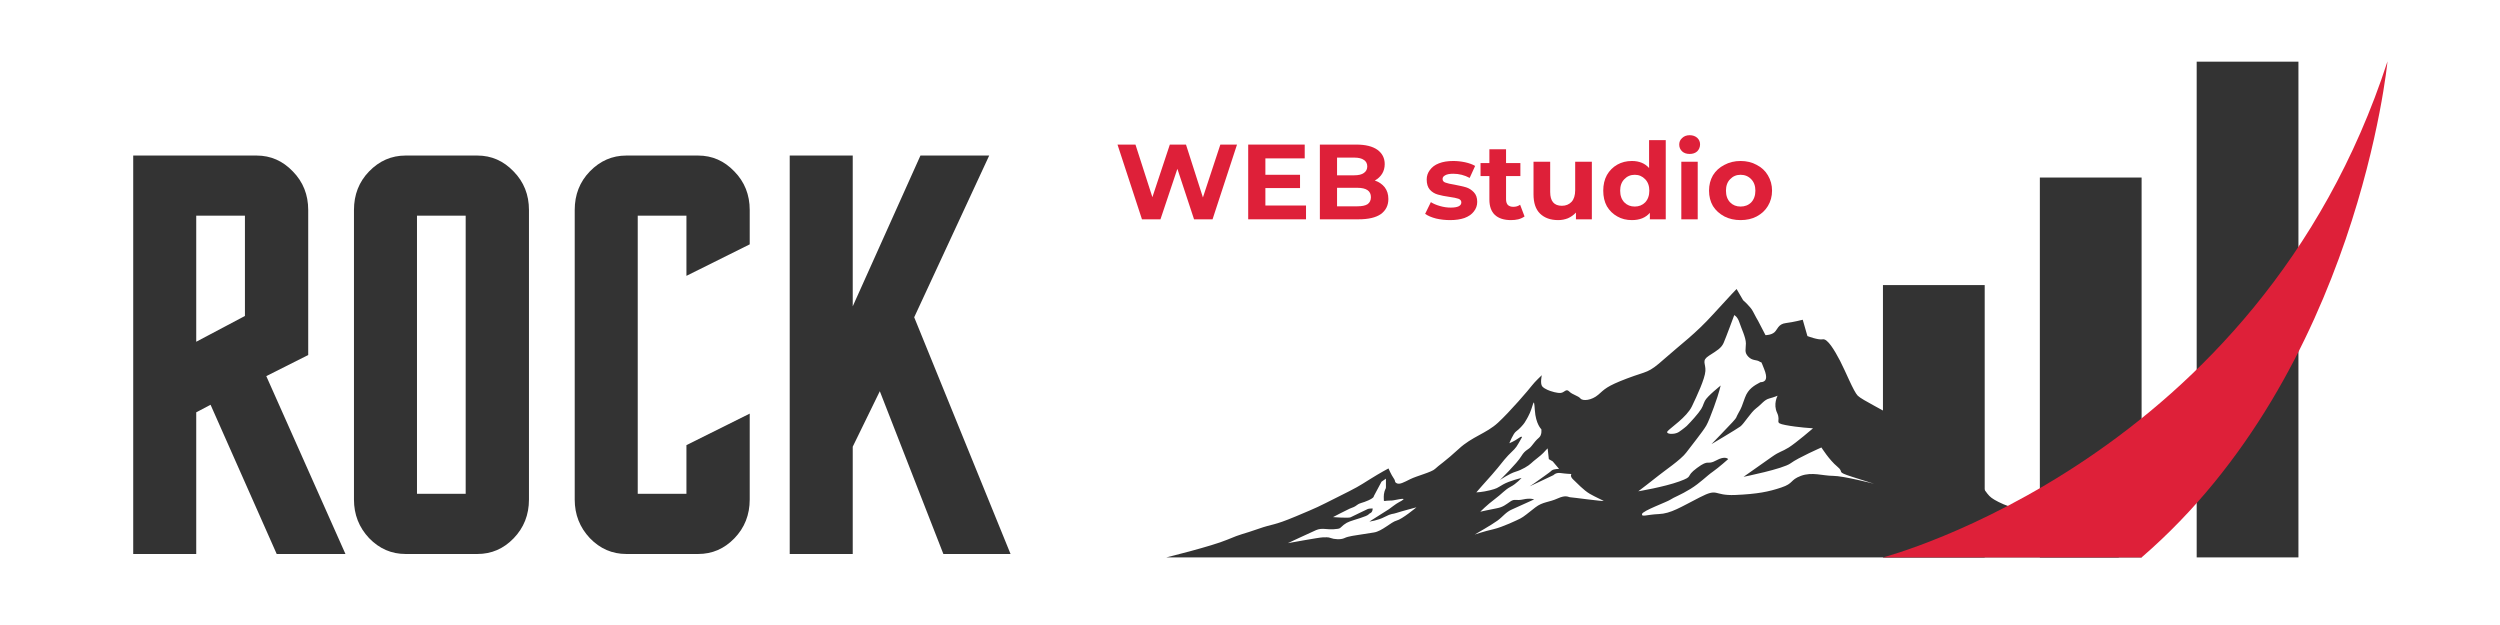
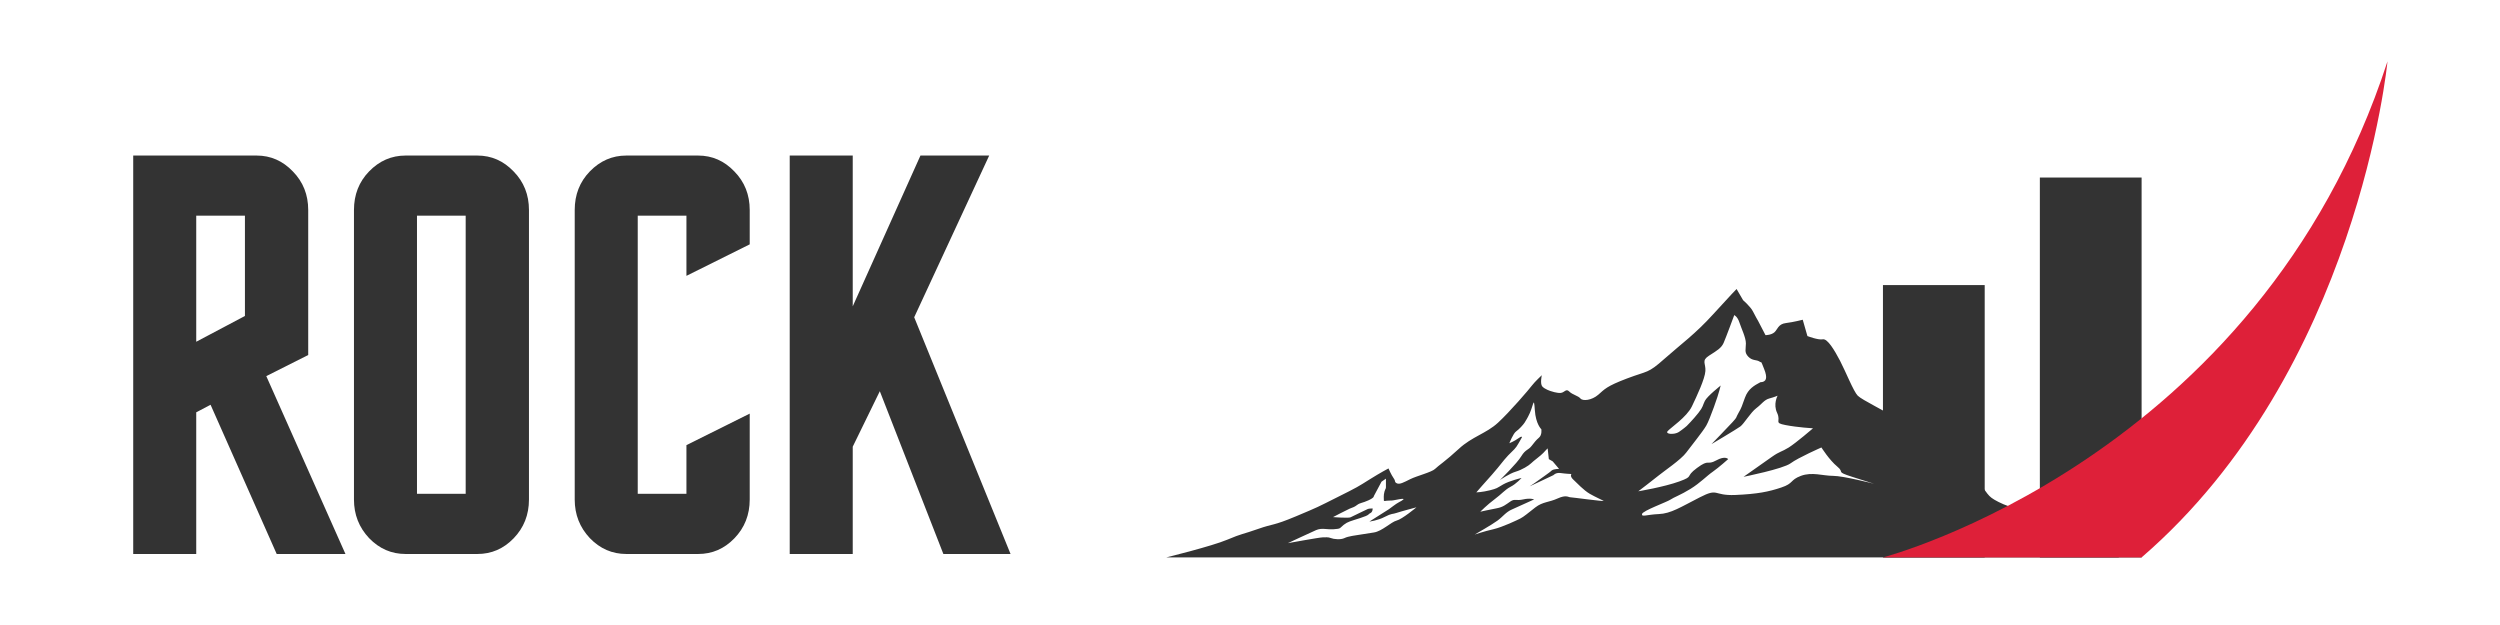
<svg xmlns="http://www.w3.org/2000/svg" width="200" zoomAndPan="magnify" viewBox="0 0 150 37.5" height="50" preserveAspectRatio="xMidYMid meet" version="1.0">
  <defs>
    <g />
    <clipPath id="410a497391">
      <path d="M 6 3 L 144 3 L 144 37.008 L 6 37.008 Z M 6 3 " clip-rule="nonzero" />
    </clipPath>
    <clipPath id="4c8270c507">
      <path d="M 0.199 3 L 55 3 L 55 34.008 L 0.199 34.008 Z M 0.199 3 " clip-rule="nonzero" />
    </clipPath>
    <clipPath id="ded00171a0">
      <path d="M 41 3 L 54.906 3 L 54.906 28 L 41 28 Z M 41 3 " clip-rule="nonzero" />
    </clipPath>
    <clipPath id="b6d94c54ac">
      <rect x="0" width="55" y="0" height="32" />
    </clipPath>
    <clipPath id="29b49329c6">
      <path d="M 125 0.699 L 132 0.699 L 132 30.555 L 125 30.555 Z M 125 0.699 " clip-rule="nonzero" />
    </clipPath>
    <clipPath id="1e567df56a">
      <path d="M 116 7 L 123 7 L 123 30.555 L 116 30.555 Z M 116 7 " clip-rule="nonzero" />
    </clipPath>
    <clipPath id="5504d8f57d">
      <path d="M 106 14 L 114 14 L 114 30.555 L 106 30.555 Z M 106 14 " clip-rule="nonzero" />
    </clipPath>
    <clipPath id="64879bd6bb">
      <path d="M 63.945 14 L 122 14 L 122 30.555 L 63.945 30.555 Z M 63.945 14 " clip-rule="nonzero" />
    </clipPath>
    <clipPath id="06ba13bf18">
      <path d="M 106 0.699 L 137.328 0.699 L 137.328 30.555 L 106 30.555 Z M 106 0.699 " clip-rule="nonzero" />
    </clipPath>
    <clipPath id="7adc81750b">
-       <rect x="0" width="42" y="0" height="9" />
-     </clipPath>
+       </clipPath>
    <clipPath id="6888ca41b6">
      <rect x="0" width="138" y="0" height="35" />
    </clipPath>
  </defs>
  <g clip-path="url(#410a497391)">
    <g transform="matrix(1, 0, 0, 1, 6, 3)">
      <g clip-path="url(#6888ca41b6)">
        <g clip-path="url(#4c8270c507)">
          <g transform="matrix(1, 0, 0, 1, 0, 3)">
            <g clip-path="url(#b6d94c54ac)">
              <g fill="#333333" fill-opacity="1">
                <g transform="translate(0.618, 27.239)">
                  <g>
                    <path d="M 9.984 0 L 6.016 -8.953 L 5.156 -8.5 L 5.156 0 L 1.375 0 L 1.375 -23.906 L 8.781 -23.906 C 9.625 -23.906 10.348 -23.586 10.953 -22.953 C 11.566 -22.328 11.875 -21.555 11.875 -20.641 L 11.875 -11.938 L 9.359 -10.672 L 14.109 0 Z M 8.078 -14.281 L 8.078 -20.297 L 5.156 -20.297 L 5.156 -12.734 Z M 8.078 -14.281 " />
                  </g>
                </g>
              </g>
              <g fill="#333333" fill-opacity="1">
                <g transform="translate(13.863, 27.239)">
                  <g>
                    <path d="M 11.875 -20.641 L 11.875 -3.266 C 11.875 -2.348 11.566 -1.57 10.953 -0.938 C 10.348 -0.312 9.625 0 8.781 0 L 4.469 0 C 3.625 0 2.895 -0.316 2.281 -0.953 C 1.676 -1.598 1.375 -2.367 1.375 -3.266 L 1.375 -20.641 C 1.375 -21.555 1.676 -22.328 2.281 -22.953 C 2.895 -23.586 3.625 -23.906 4.469 -23.906 L 8.781 -23.906 C 9.625 -23.906 10.348 -23.586 10.953 -22.953 C 11.566 -22.328 11.875 -21.555 11.875 -20.641 Z M 8.078 -3.609 L 8.078 -20.297 L 5.156 -20.297 L 5.156 -3.609 Z M 8.078 -3.609 " />
                  </g>
                </g>
              </g>
              <g fill="#333333" fill-opacity="1">
                <g transform="translate(27.108, 27.239)">
                  <g>
                    <path d="M 8.078 -6.531 L 11.875 -8.422 L 11.875 -3.266 C 11.875 -2.348 11.566 -1.57 10.953 -0.938 C 10.348 -0.312 9.625 0 8.781 0 L 4.469 0 C 3.625 0 2.895 -0.316 2.281 -0.953 C 1.676 -1.598 1.375 -2.367 1.375 -3.266 L 1.375 -20.641 C 1.375 -21.555 1.676 -22.328 2.281 -22.953 C 2.895 -23.586 3.625 -23.906 4.469 -23.906 L 8.781 -23.906 C 9.625 -23.906 10.348 -23.586 10.953 -22.953 C 11.566 -22.328 11.875 -21.555 11.875 -20.641 L 11.875 -18.578 L 8.078 -16.688 L 8.078 -20.297 L 5.156 -20.297 L 5.156 -3.609 L 8.078 -3.609 Z M 8.078 -6.531 " />
                  </g>
                </g>
              </g>
              <g clip-path="url(#ded00171a0)">
                <g fill="#333333" fill-opacity="1">
                  <g transform="translate(40.008, 27.239)">
                    <g>
                      <path d="M 14.625 0 L 10.594 0 L 6.781 -9.766 L 5.156 -6.438 L 5.156 0 L 1.375 0 L 1.375 -23.906 L 5.156 -23.906 L 5.156 -14.859 L 9.219 -23.906 L 13.344 -23.906 L 8.844 -14.203 Z M 14.625 0 " />
                    </g>
                  </g>
                </g>
              </g>
            </g>
          </g>
        </g>
        <g clip-path="url(#29b49329c6)">
-           <path fill="#333333" d="M 125.801 0.68 L 131.906 0.68 L 131.906 30.445 L 125.801 30.445 Z M 125.801 0.68 " fill-opacity="1" fill-rule="evenodd" />
-         </g>
+           </g>
        <g clip-path="url(#1e567df56a)">
          <path fill="#333333" d="M 116.391 7.652 L 122.496 7.652 L 122.496 30.445 L 116.391 30.445 Z M 116.391 7.652 " fill-opacity="1" fill-rule="evenodd" />
        </g>
        <g clip-path="url(#5504d8f57d)">
          <path fill="#333333" d="M 106.977 14.105 L 113.082 14.105 L 113.082 30.445 L 106.977 30.445 Z M 106.977 14.105 " fill-opacity="1" fill-rule="evenodd" />
        </g>
        <g clip-path="url(#64879bd6bb)">
          <path fill="#333333" d="M 76.891 25.902 L 76.43 26.766 C 76.43 26.766 76.473 26.852 76.105 27.02 C 75.742 27.188 75.605 27.16 75.422 27.301 C 75.242 27.438 75.199 27.426 74.973 27.523 C 74.75 27.621 73.98 28.027 73.98 28.027 C 73.98 28.027 74.906 28.098 75.031 28.039 C 75.156 27.984 75.996 27.566 76.078 27.535 C 76.164 27.508 76.359 27.508 76.359 27.508 C 76.359 27.508 76.371 27.719 76.219 27.789 C 76.066 27.859 76.219 27.887 75.617 28.082 C 75.016 28.277 74.879 28.293 74.625 28.488 C 74.375 28.684 74.484 28.727 74.023 28.754 C 73.562 28.781 73.312 28.656 72.961 28.809 C 72.613 28.961 71.27 29.59 71.27 29.59 C 71.27 29.59 73.172 29.242 73.352 29.242 C 73.535 29.242 73.688 29.215 73.855 29.285 C 74.023 29.355 74.445 29.395 74.668 29.285 C 74.891 29.172 75.367 29.117 75.633 29.074 C 75.898 29.031 75.941 29.02 76.43 28.949 C 76.918 28.879 77.465 28.32 77.797 28.234 C 78.133 28.152 78.988 27.438 78.988 27.438 C 78.988 27.438 78.035 27.691 77.797 27.773 C 77.562 27.859 77.504 27.789 77.086 28.012 C 76.668 28.234 76.164 28.293 76.164 28.293 C 76.164 28.293 77.211 27.633 77.336 27.551 C 77.465 27.465 77.73 27.242 77.938 27.133 C 78.148 27.02 78.414 26.879 77.98 26.949 C 77.547 27.02 77.617 27.035 77.367 27.035 C 77.113 27.035 77.031 27.102 77.031 27.02 C 77.031 26.938 77.004 26.711 77.07 26.488 C 77.141 26.266 77.156 26.348 77.156 26.207 C 77.156 26.07 77.156 25.719 77.156 25.719 Z M 86.09 21.609 C 86.145 22.449 86.48 22.754 86.48 22.754 C 86.48 22.754 86.535 23.09 86.34 23.258 C 86.145 23.426 86.09 23.512 85.891 23.762 C 85.699 24.012 85.531 23.957 85.277 24.375 C 85.027 24.797 83.992 25.805 83.992 25.805 C 83.992 25.805 84.566 25.41 84.941 25.301 C 85.32 25.188 85.727 24.938 85.867 24.797 C 86.004 24.656 86.453 24.336 86.594 24.18 C 86.73 24.027 86.859 23.902 86.859 23.902 L 86.93 24.547 L 87.164 24.684 L 87.543 25.133 C 87.543 25.133 87.25 25.133 87.125 25.215 C 86.996 25.301 87.195 25.188 86.66 25.566 C 86.133 25.941 85.867 26.137 85.781 26.18 C 85.699 26.223 87.207 25.508 87.207 25.508 C 87.207 25.508 87.348 25.34 87.641 25.383 C 87.934 25.426 88.285 25.441 88.285 25.441 C 88.285 25.441 88.172 25.566 88.395 25.773 C 88.621 25.984 89.023 26.418 89.387 26.629 C 89.75 26.836 90.086 26.977 90.211 27.047 C 90.34 27.117 88.324 26.836 88.215 26.836 C 88.102 26.836 87.977 26.672 87.461 26.906 C 86.941 27.145 86.566 27.102 86.129 27.438 C 85.699 27.773 85.418 28.012 85.223 28.109 C 85.027 28.207 84.16 28.625 83.602 28.754 C 83.043 28.879 82.48 29.074 82.48 29.074 C 82.48 29.074 83.531 28.473 83.852 28.234 C 84.176 28 84.34 27.73 84.719 27.566 C 85.098 27.398 86.047 26.965 86.047 26.965 C 86.047 26.965 85.824 26.867 85.391 26.965 C 84.957 27.062 84.887 26.906 84.621 27.09 C 84.355 27.27 84.188 27.426 83.809 27.496 C 83.434 27.566 82.816 27.703 82.816 27.703 C 82.816 27.703 83.25 27.27 83.684 26.949 C 84.117 26.629 84.285 26.391 84.633 26.207 C 84.984 26.027 85.293 25.676 85.293 25.676 C 85.293 25.676 84.578 25.844 84.188 26.066 C 83.797 26.293 83.836 26.305 83.391 26.418 C 82.941 26.531 82.578 26.543 82.578 26.543 C 82.578 26.543 83.223 25.801 83.504 25.496 C 83.781 25.188 83.938 24.98 84.258 24.586 C 84.578 24.195 84.844 24.012 84.984 23.805 C 85.125 23.594 85.32 23.23 85.32 23.23 C 85.32 23.23 85.32 23.133 85.098 23.301 C 84.871 23.469 84.562 23.594 84.562 23.594 C 84.562 23.594 84.789 23.008 84.969 22.883 C 85.152 22.754 85.391 22.488 85.473 22.363 C 85.559 22.238 85.684 22 85.684 22 C 86.02 21.398 86.023 20.652 86.09 21.609 Z M 98.055 15.906 C 98.055 15.906 98.25 15.992 98.363 16.344 C 98.477 16.695 98.754 17.254 98.754 17.605 C 98.754 17.957 98.645 18.133 98.895 18.398 C 99.145 18.66 99.398 18.574 99.566 18.691 C 99.734 18.809 99.621 18.574 99.844 19.129 C 100.07 19.688 99.984 19.922 99.621 19.934 C 99.258 20.129 98.895 20.324 98.699 20.855 C 98.504 21.387 98.504 21.441 98.309 21.777 C 98.113 22.113 98.277 21.973 97.945 22.336 C 97.609 22.699 96.688 23.648 96.688 23.648 C 96.688 23.648 98.195 22.754 98.418 22.59 C 98.645 22.422 99.035 21.75 99.371 21.496 C 99.707 21.246 99.844 20.996 100.152 20.91 C 100.461 20.828 100.656 20.742 100.656 20.742 C 100.656 20.742 100.375 21.246 100.629 21.777 C 100.879 22.309 100.406 22.363 101.133 22.504 C 101.859 22.645 102.781 22.699 102.781 22.699 C 102.781 22.699 101.773 23.566 101.328 23.848 C 100.879 24.125 100.797 24.07 100.32 24.406 C 99.844 24.742 98.613 25.609 98.613 25.609 C 98.613 25.609 100.992 25.133 101.438 24.797 C 101.887 24.461 103.285 23.848 103.285 23.848 C 103.285 23.848 103.758 24.602 104.234 24.992 C 104.711 25.383 104.094 25.273 105.129 25.609 C 106.164 25.941 106.445 26.027 106.445 26.027 C 106.445 26.027 104.598 25.551 103.984 25.551 C 103.367 25.551 102.727 25.301 102.055 25.551 C 101.383 25.805 101.633 26 100.879 26.25 C 100.125 26.504 99.453 26.641 98.113 26.699 C 96.77 26.754 97.133 26.25 95.988 26.84 C 94.84 27.426 94.254 27.816 93.527 27.844 C 92.801 27.875 92.492 28.039 92.52 27.844 C 92.547 27.648 94.027 27.117 94.227 26.977 C 94.422 26.84 94.84 26.699 95.426 26.336 C 96.016 25.973 96.406 25.551 96.77 25.301 C 97.133 25.047 97.691 24.547 97.691 24.547 C 97.691 24.547 97.523 24.32 96.965 24.629 C 96.406 24.938 96.574 24.516 95.82 25.078 C 95.062 25.637 95.68 25.551 94.758 25.887 C 93.832 26.223 92.297 26.477 92.297 26.477 C 92.297 26.477 93.219 25.777 93.527 25.523 C 93.832 25.273 94.867 24.574 95.176 24.152 C 95.484 23.734 96.152 22.922 96.379 22.531 C 96.602 22.141 97.105 20.688 97.16 20.434 C 97.219 20.184 97.246 20.129 97.246 20.129 C 97.246 20.129 96.434 20.77 96.293 21.051 C 96.152 21.328 96.211 21.387 95.902 21.777 C 95.594 22.168 95.203 22.559 95.203 22.559 C 95.203 22.559 94.98 22.754 94.727 22.922 C 94.477 23.09 93.891 23.062 94.059 22.867 C 94.227 22.672 95.203 22.027 95.512 21.387 C 95.82 20.742 96.293 19.734 96.324 19.262 C 96.352 18.785 96.07 18.645 96.547 18.336 C 97.023 18.031 97.273 17.891 97.414 17.582 C 97.551 17.273 98.055 15.906 98.055 15.906 Z M 63.973 30.445 C 63.973 30.445 66.711 29.773 67.633 29.383 C 68.559 28.992 68.527 29.074 69.48 28.738 C 70.43 28.402 70.348 28.57 71.746 27.984 C 73.141 27.398 73.004 27.453 74.234 26.836 C 75.465 26.223 75.492 26.195 76.164 25.773 C 76.832 25.355 77.309 25.105 77.309 25.105 C 77.309 25.105 77.477 25.496 77.617 25.691 C 77.758 25.887 77.645 25.914 77.812 26 C 77.98 26.082 78.23 25.941 78.621 25.746 C 79.016 25.551 79.91 25.328 80.105 25.133 C 80.301 24.938 80.746 24.656 81.531 23.93 C 82.312 23.203 83.18 23.008 83.879 22.363 C 84.578 21.723 85.754 20.352 85.918 20.129 C 86.09 19.902 86.508 19.512 86.508 19.512 C 86.508 19.512 86.395 20.016 86.535 20.184 C 86.676 20.352 87.039 20.465 87.039 20.465 C 87.039 20.465 87.43 20.602 87.652 20.574 C 87.879 20.547 87.961 20.293 88.156 20.492 C 88.352 20.688 88.688 20.742 88.828 20.91 C 88.969 21.078 89.5 21.023 89.891 20.688 C 90.281 20.352 90.367 20.184 91.625 19.707 C 92.883 19.23 92.855 19.43 93.859 18.535 C 94.867 17.641 95.707 17.051 96.797 15.848 C 97.887 14.648 98.195 14.34 98.195 14.34 L 98.586 15.012 C 98.586 15.012 99.035 15.402 99.176 15.684 C 99.312 15.961 99.48 16.242 99.48 16.242 L 99.93 17.109 C 99.93 17.109 100.266 17.109 100.461 16.941 C 100.656 16.773 100.684 16.438 101.16 16.383 C 101.633 16.324 102.164 16.184 102.164 16.184 L 102.445 17.164 C 102.445 17.164 103.09 17.414 103.367 17.359 C 103.648 17.305 104.066 18.004 104.402 18.645 C 104.738 19.289 105.215 20.492 105.465 20.742 C 105.715 20.996 107.227 21.723 107.449 21.918 C 107.672 22.113 107.871 22.309 107.871 22.309 L 109.102 22.254 C 109.102 22.254 109.715 21.805 109.91 22.363 C 110.105 22.926 110.441 22.895 111.168 23.988 C 111.895 25.078 111.336 24.266 112.371 25.496 C 113.406 26.727 113.152 26.727 113.91 27.117 C 114.664 27.508 115.867 27.734 116.035 27.93 C 116.203 28.125 116.398 28.348 116.902 28.684 C 117.406 29.02 118.438 29.492 118.832 29.633 C 119.223 29.773 119.836 29.719 120.117 29.887 C 120.395 30.055 121.152 30.445 121.152 30.445 Z M 63.973 30.445 " fill-opacity="1" fill-rule="evenodd" />
        </g>
        <g clip-path="url(#06ba13bf18)">
          <path fill="#de2039" d="M 106.977 30.445 C 106.977 30.445 129.488 24.594 137.25 0.68 C 137.25 0.68 135.469 19.25 122.496 30.445 Z M 106.977 30.445 " fill-opacity="1" fill-rule="evenodd" />
        </g>
        <g transform="matrix(1, 0, 0, 1, 60, 4)">
          <g clip-path="url(#7adc81750b)">
            <g fill="#de2039" fill-opacity="1">
              <g transform="translate(0.909, 6.159)">
                <g>
                  <path d="M 7.312 -4.484 L 5.844 0 L 4.734 0 L 3.734 -3.031 L 2.719 0 L 1.609 0 L 0.141 -4.484 L 1.219 -4.484 L 2.234 -1.328 L 3.281 -4.484 L 4.25 -4.484 L 5.266 -1.312 L 6.312 -4.484 Z M 7.312 -4.484 " />
                </g>
              </g>
            </g>
            <g fill="#de2039" fill-opacity="1">
              <g transform="translate(8.361, 6.159)">
                <g>
                  <path d="M 4 -0.828 L 4 0 L 0.531 0 L 0.531 -4.484 L 3.922 -4.484 L 3.922 -3.656 L 1.562 -3.656 L 1.562 -2.672 L 3.641 -2.672 L 3.641 -1.875 L 1.562 -1.875 L 1.562 -0.828 Z M 4 -0.828 " />
                </g>
              </g>
            </g>
            <g fill="#de2039" fill-opacity="1">
              <g transform="translate(12.661, 6.159)">
                <g>
-                   <path d="M 3.828 -2.328 C 4.078 -2.242 4.273 -2.109 4.422 -1.922 C 4.566 -1.734 4.641 -1.5 4.641 -1.219 C 4.641 -0.832 4.488 -0.531 4.188 -0.312 C 3.883 -0.102 3.438 0 2.844 0 L 0.531 0 L 0.531 -4.484 L 2.719 -4.484 C 3.27 -4.484 3.691 -4.379 3.984 -4.172 C 4.273 -3.961 4.422 -3.676 4.422 -3.312 C 4.422 -3.094 4.367 -2.898 4.266 -2.734 C 4.16 -2.566 4.016 -2.43 3.828 -2.328 Z M 1.562 -3.703 L 1.562 -2.641 L 2.594 -2.641 C 2.852 -2.641 3.047 -2.688 3.172 -2.781 C 3.305 -2.875 3.375 -3.004 3.375 -3.172 C 3.375 -3.348 3.305 -3.477 3.172 -3.562 C 3.047 -3.656 2.852 -3.703 2.594 -3.703 Z M 2.781 -0.781 C 3.051 -0.781 3.254 -0.82 3.391 -0.906 C 3.523 -1 3.594 -1.141 3.594 -1.328 C 3.594 -1.703 3.32 -1.891 2.781 -1.891 L 1.562 -1.891 L 1.562 -0.781 Z M 2.781 -0.781 " />
-                 </g>
+                   </g>
              </g>
            </g>
            <g fill="#de2039" fill-opacity="1">
              <g transform="translate(17.564, 6.159)">
                <g />
              </g>
            </g>
            <g fill="#de2039" fill-opacity="1">
              <g transform="translate(19.383, 6.159)">
                <g>
-                   <path d="M 1.625 0.047 C 1.332 0.047 1.051 0.016 0.781 -0.047 C 0.508 -0.117 0.289 -0.211 0.125 -0.328 L 0.469 -1.031 C 0.613 -0.938 0.797 -0.859 1.016 -0.797 C 1.234 -0.734 1.445 -0.703 1.656 -0.703 C 2.082 -0.703 2.297 -0.805 2.297 -1.016 C 2.297 -1.117 2.238 -1.191 2.125 -1.234 C 2.008 -1.273 1.832 -1.312 1.594 -1.344 C 1.312 -1.383 1.078 -1.43 0.891 -1.484 C 0.703 -1.535 0.539 -1.633 0.406 -1.781 C 0.281 -1.926 0.219 -2.129 0.219 -2.391 C 0.219 -2.598 0.281 -2.785 0.406 -2.953 C 0.531 -3.129 0.711 -3.266 0.953 -3.359 C 1.191 -3.453 1.477 -3.5 1.812 -3.5 C 2.051 -3.5 2.289 -3.473 2.531 -3.422 C 2.77 -3.367 2.969 -3.297 3.125 -3.203 L 2.797 -2.484 C 2.492 -2.648 2.164 -2.734 1.812 -2.734 C 1.594 -2.734 1.43 -2.703 1.328 -2.641 C 1.223 -2.586 1.172 -2.516 1.172 -2.422 C 1.172 -2.316 1.227 -2.242 1.344 -2.203 C 1.457 -2.16 1.641 -2.117 1.891 -2.078 C 2.172 -2.023 2.398 -1.973 2.578 -1.922 C 2.754 -1.867 2.91 -1.77 3.047 -1.625 C 3.18 -1.488 3.25 -1.297 3.25 -1.047 C 3.25 -0.828 3.18 -0.633 3.047 -0.469 C 2.922 -0.301 2.734 -0.172 2.484 -0.078 C 2.242 0.004 1.957 0.047 1.625 0.047 Z M 1.625 0.047 " />
-                 </g>
+                   </g>
              </g>
            </g>
            <g fill="#de2039" fill-opacity="1">
              <g transform="translate(22.785, 6.159)">
                <g>
                  <path d="M 2.688 -0.172 C 2.582 -0.098 2.457 -0.039 2.312 0 C 2.176 0.031 2.031 0.047 1.875 0.047 C 1.457 0.047 1.133 -0.055 0.906 -0.266 C 0.688 -0.473 0.578 -0.781 0.578 -1.188 L 0.578 -2.594 L 0.047 -2.594 L 0.047 -3.375 L 0.578 -3.375 L 0.578 -4.203 L 1.578 -4.203 L 1.578 -3.375 L 2.438 -3.375 L 2.438 -2.594 L 1.578 -2.594 L 1.578 -1.203 C 1.578 -1.055 1.613 -0.941 1.688 -0.859 C 1.77 -0.785 1.879 -0.75 2.016 -0.75 C 2.172 -0.75 2.305 -0.789 2.422 -0.875 Z M 2.688 -0.172 " />
                </g>
              </g>
            </g>
            <g fill="#de2039" fill-opacity="1">
              <g transform="translate(25.573, 6.159)">
                <g>
-                   <path d="M 3.938 -3.453 L 3.938 0 L 2.984 0 L 2.984 -0.406 C 2.848 -0.258 2.688 -0.145 2.5 -0.062 C 2.32 0.008 2.129 0.047 1.922 0.047 C 1.461 0.047 1.098 -0.082 0.828 -0.344 C 0.566 -0.602 0.438 -0.988 0.438 -1.5 L 0.438 -3.453 L 1.438 -3.453 L 1.438 -1.641 C 1.438 -1.086 1.672 -0.812 2.141 -0.812 C 2.379 -0.812 2.57 -0.891 2.719 -1.047 C 2.863 -1.203 2.938 -1.438 2.938 -1.75 L 2.938 -3.453 Z M 3.938 -3.453 " />
-                 </g>
+                   </g>
              </g>
            </g>
            <g fill="#de2039" fill-opacity="1">
              <g transform="translate(29.976, 6.159)">
                <g>
                  <path d="M 3.969 -4.75 L 3.969 0 L 3.016 0 L 3.016 -0.391 C 2.766 -0.098 2.406 0.047 1.938 0.047 C 1.613 0.047 1.32 -0.023 1.062 -0.172 C 0.801 -0.316 0.594 -0.52 0.438 -0.781 C 0.289 -1.051 0.219 -1.363 0.219 -1.719 C 0.219 -2.07 0.289 -2.383 0.438 -2.656 C 0.594 -2.926 0.801 -3.133 1.062 -3.281 C 1.32 -3.426 1.613 -3.5 1.938 -3.5 C 2.375 -3.5 2.719 -3.359 2.969 -3.078 L 2.969 -4.75 Z M 2.109 -0.766 C 2.359 -0.766 2.566 -0.848 2.734 -1.016 C 2.898 -1.191 2.984 -1.426 2.984 -1.719 C 2.984 -2.008 2.898 -2.238 2.734 -2.406 C 2.566 -2.582 2.359 -2.672 2.109 -2.672 C 1.859 -2.672 1.648 -2.582 1.484 -2.406 C 1.316 -2.238 1.234 -2.008 1.234 -1.719 C 1.234 -1.426 1.316 -1.191 1.484 -1.016 C 1.648 -0.848 1.859 -0.766 2.109 -0.766 Z M 2.109 -0.766 " />
                </g>
              </g>
            </g>
            <g fill="#de2039" fill-opacity="1">
              <g transform="translate(34.41, 6.159)">
                <g>
                  <path d="M 0.469 -3.453 L 1.453 -3.453 L 1.453 0 L 0.469 0 Z M 0.969 -3.922 C 0.781 -3.922 0.629 -3.973 0.516 -4.078 C 0.398 -4.191 0.344 -4.328 0.344 -4.484 C 0.344 -4.641 0.398 -4.77 0.516 -4.875 C 0.629 -4.988 0.781 -5.047 0.969 -5.047 C 1.156 -5.047 1.305 -4.992 1.422 -4.891 C 1.535 -4.785 1.594 -4.656 1.594 -4.5 C 1.594 -4.332 1.535 -4.191 1.422 -4.078 C 1.305 -3.973 1.156 -3.922 0.969 -3.922 Z M 0.969 -3.922 " />
                </g>
              </g>
            </g>
            <g fill="#de2039" fill-opacity="1">
              <g transform="translate(36.339, 6.159)">
                <g>
                  <path d="M 2.094 0.047 C 1.738 0.047 1.414 -0.023 1.125 -0.172 C 0.832 -0.328 0.602 -0.535 0.438 -0.797 C 0.281 -1.066 0.203 -1.375 0.203 -1.719 C 0.203 -2.062 0.281 -2.367 0.438 -2.641 C 0.602 -2.91 0.832 -3.117 1.125 -3.266 C 1.414 -3.422 1.738 -3.5 2.094 -3.5 C 2.457 -3.5 2.781 -3.422 3.062 -3.266 C 3.352 -3.117 3.578 -2.91 3.734 -2.641 C 3.898 -2.367 3.984 -2.062 3.984 -1.719 C 3.984 -1.375 3.898 -1.066 3.734 -0.797 C 3.578 -0.535 3.352 -0.328 3.062 -0.172 C 2.781 -0.023 2.457 0.047 2.094 0.047 Z M 2.094 -0.766 C 2.352 -0.766 2.566 -0.848 2.734 -1.016 C 2.898 -1.191 2.984 -1.426 2.984 -1.719 C 2.984 -2.008 2.898 -2.238 2.734 -2.406 C 2.566 -2.582 2.352 -2.672 2.094 -2.672 C 1.844 -2.672 1.633 -2.582 1.469 -2.406 C 1.301 -2.238 1.219 -2.008 1.219 -1.719 C 1.219 -1.426 1.301 -1.191 1.469 -1.016 C 1.633 -0.848 1.844 -0.766 2.094 -0.766 Z M 2.094 -0.766 " />
                </g>
              </g>
            </g>
          </g>
        </g>
      </g>
    </g>
  </g>
</svg>